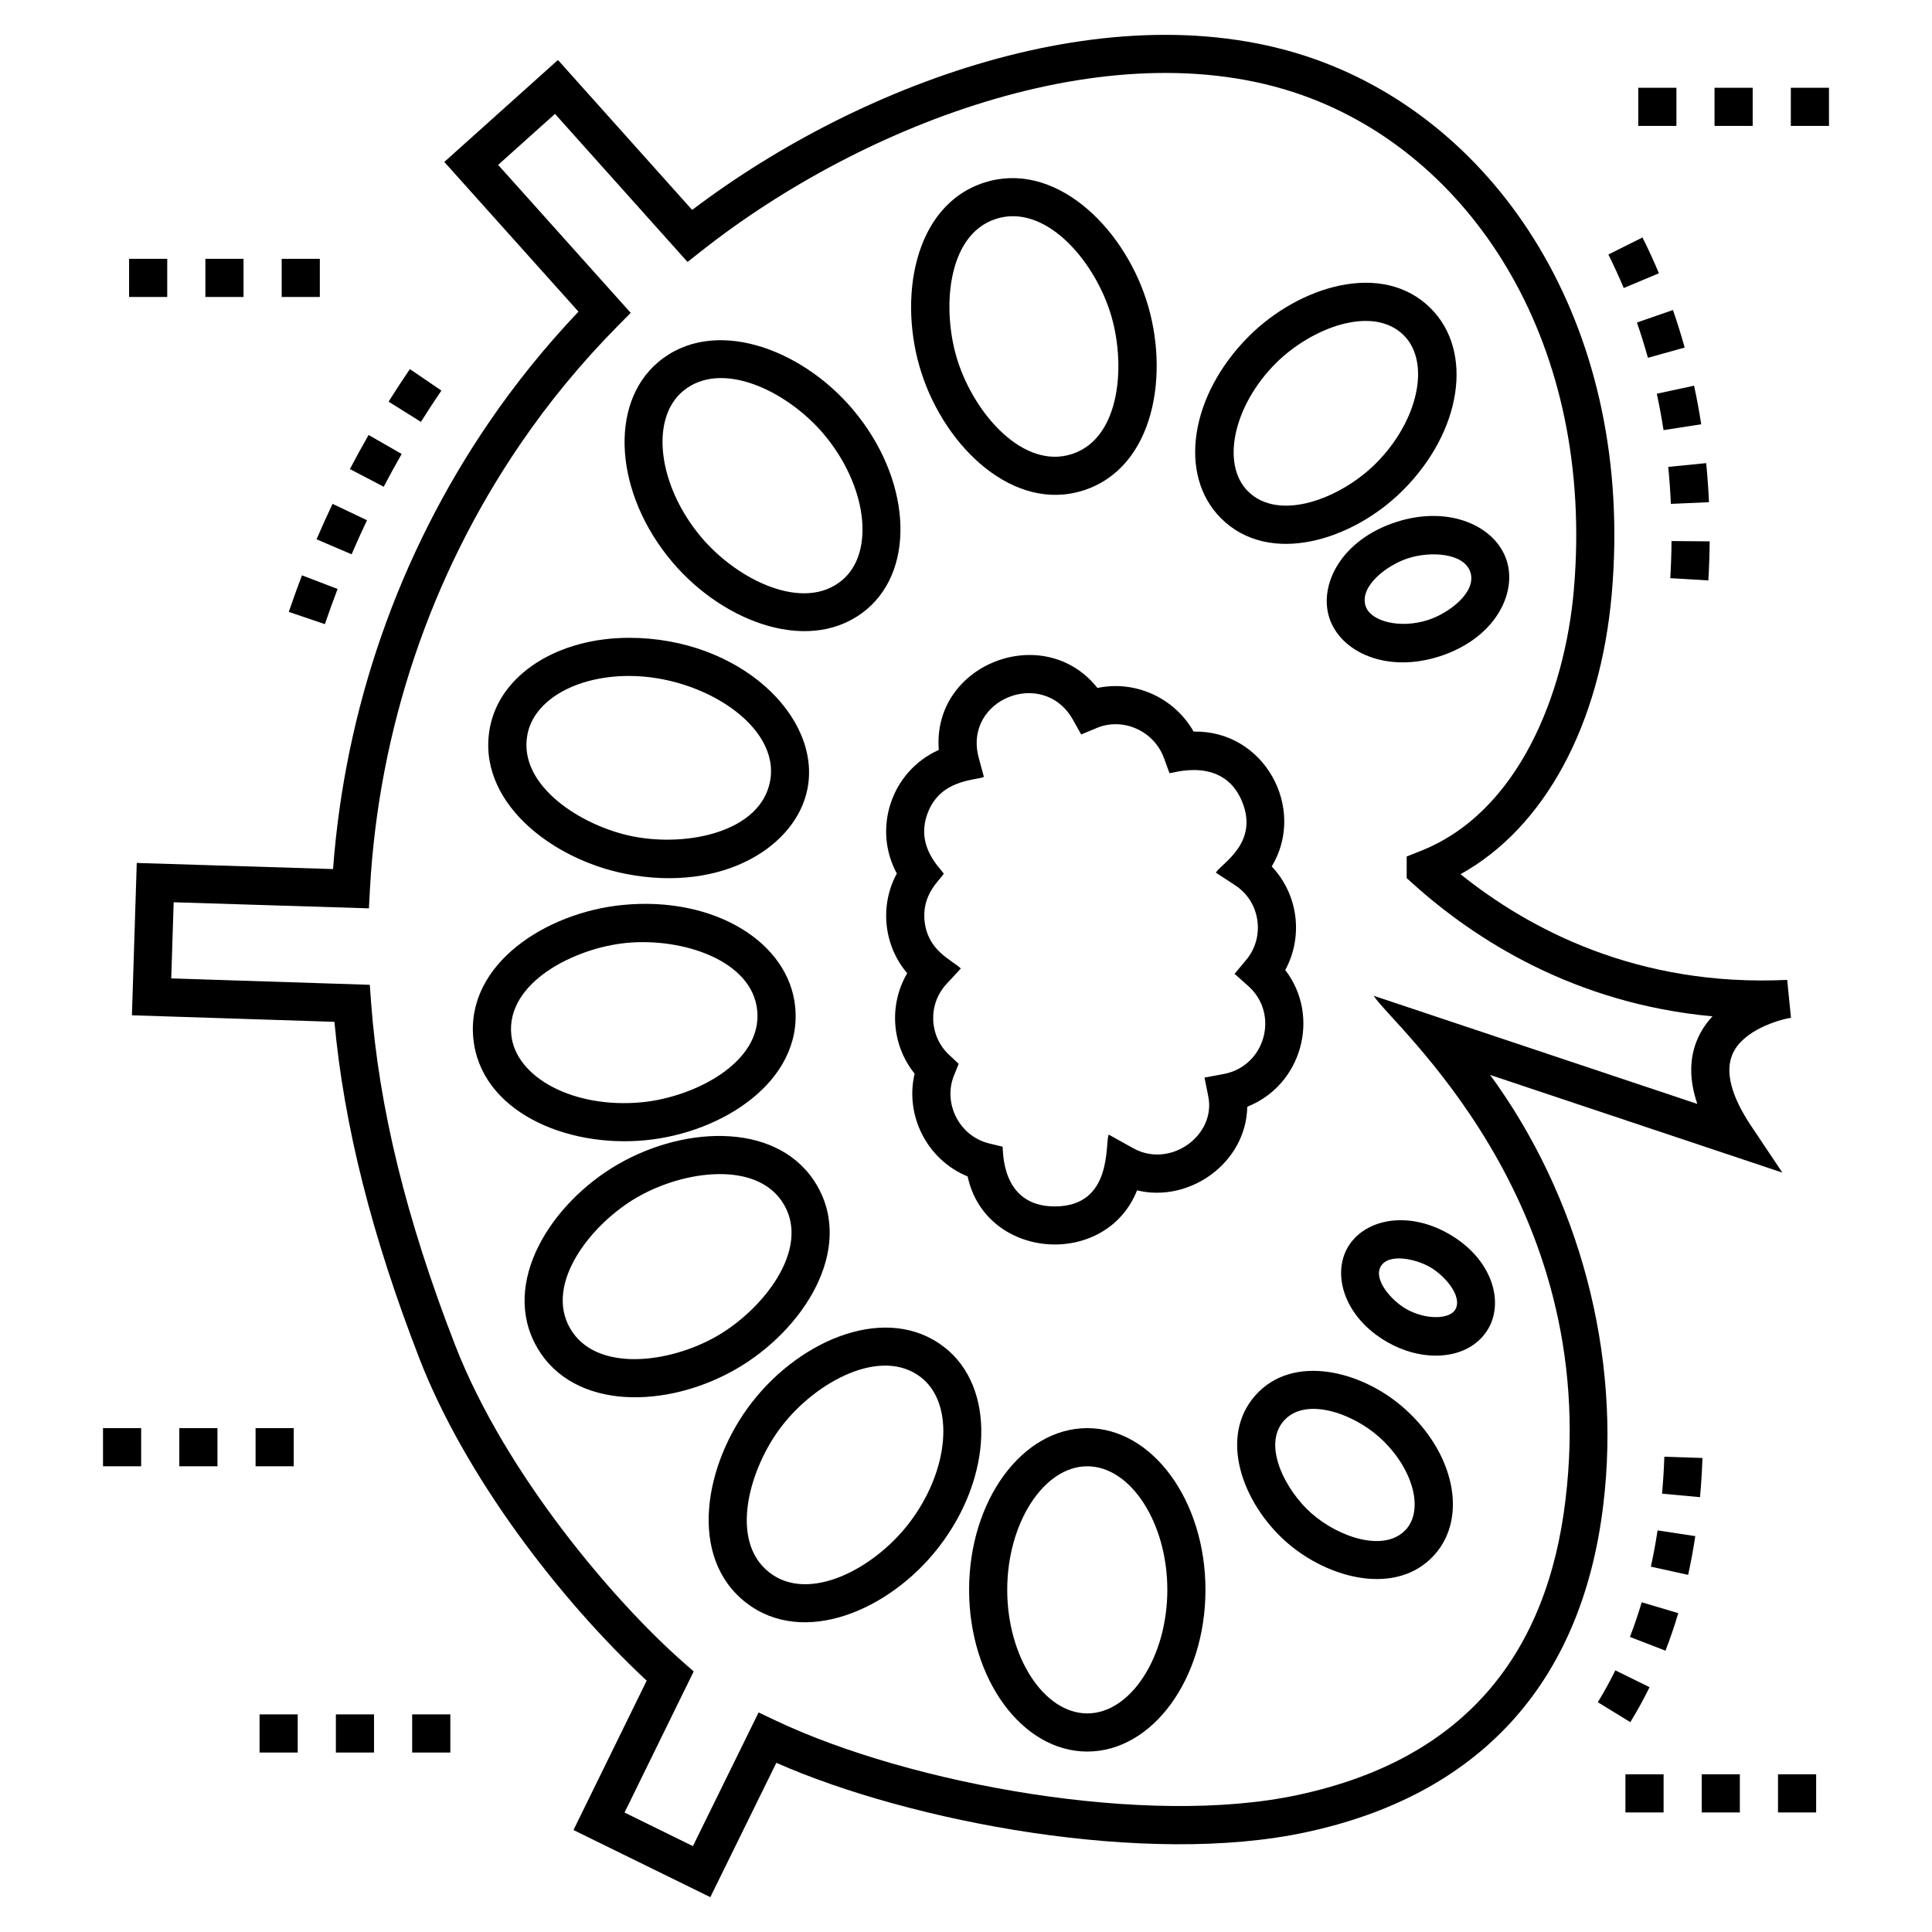
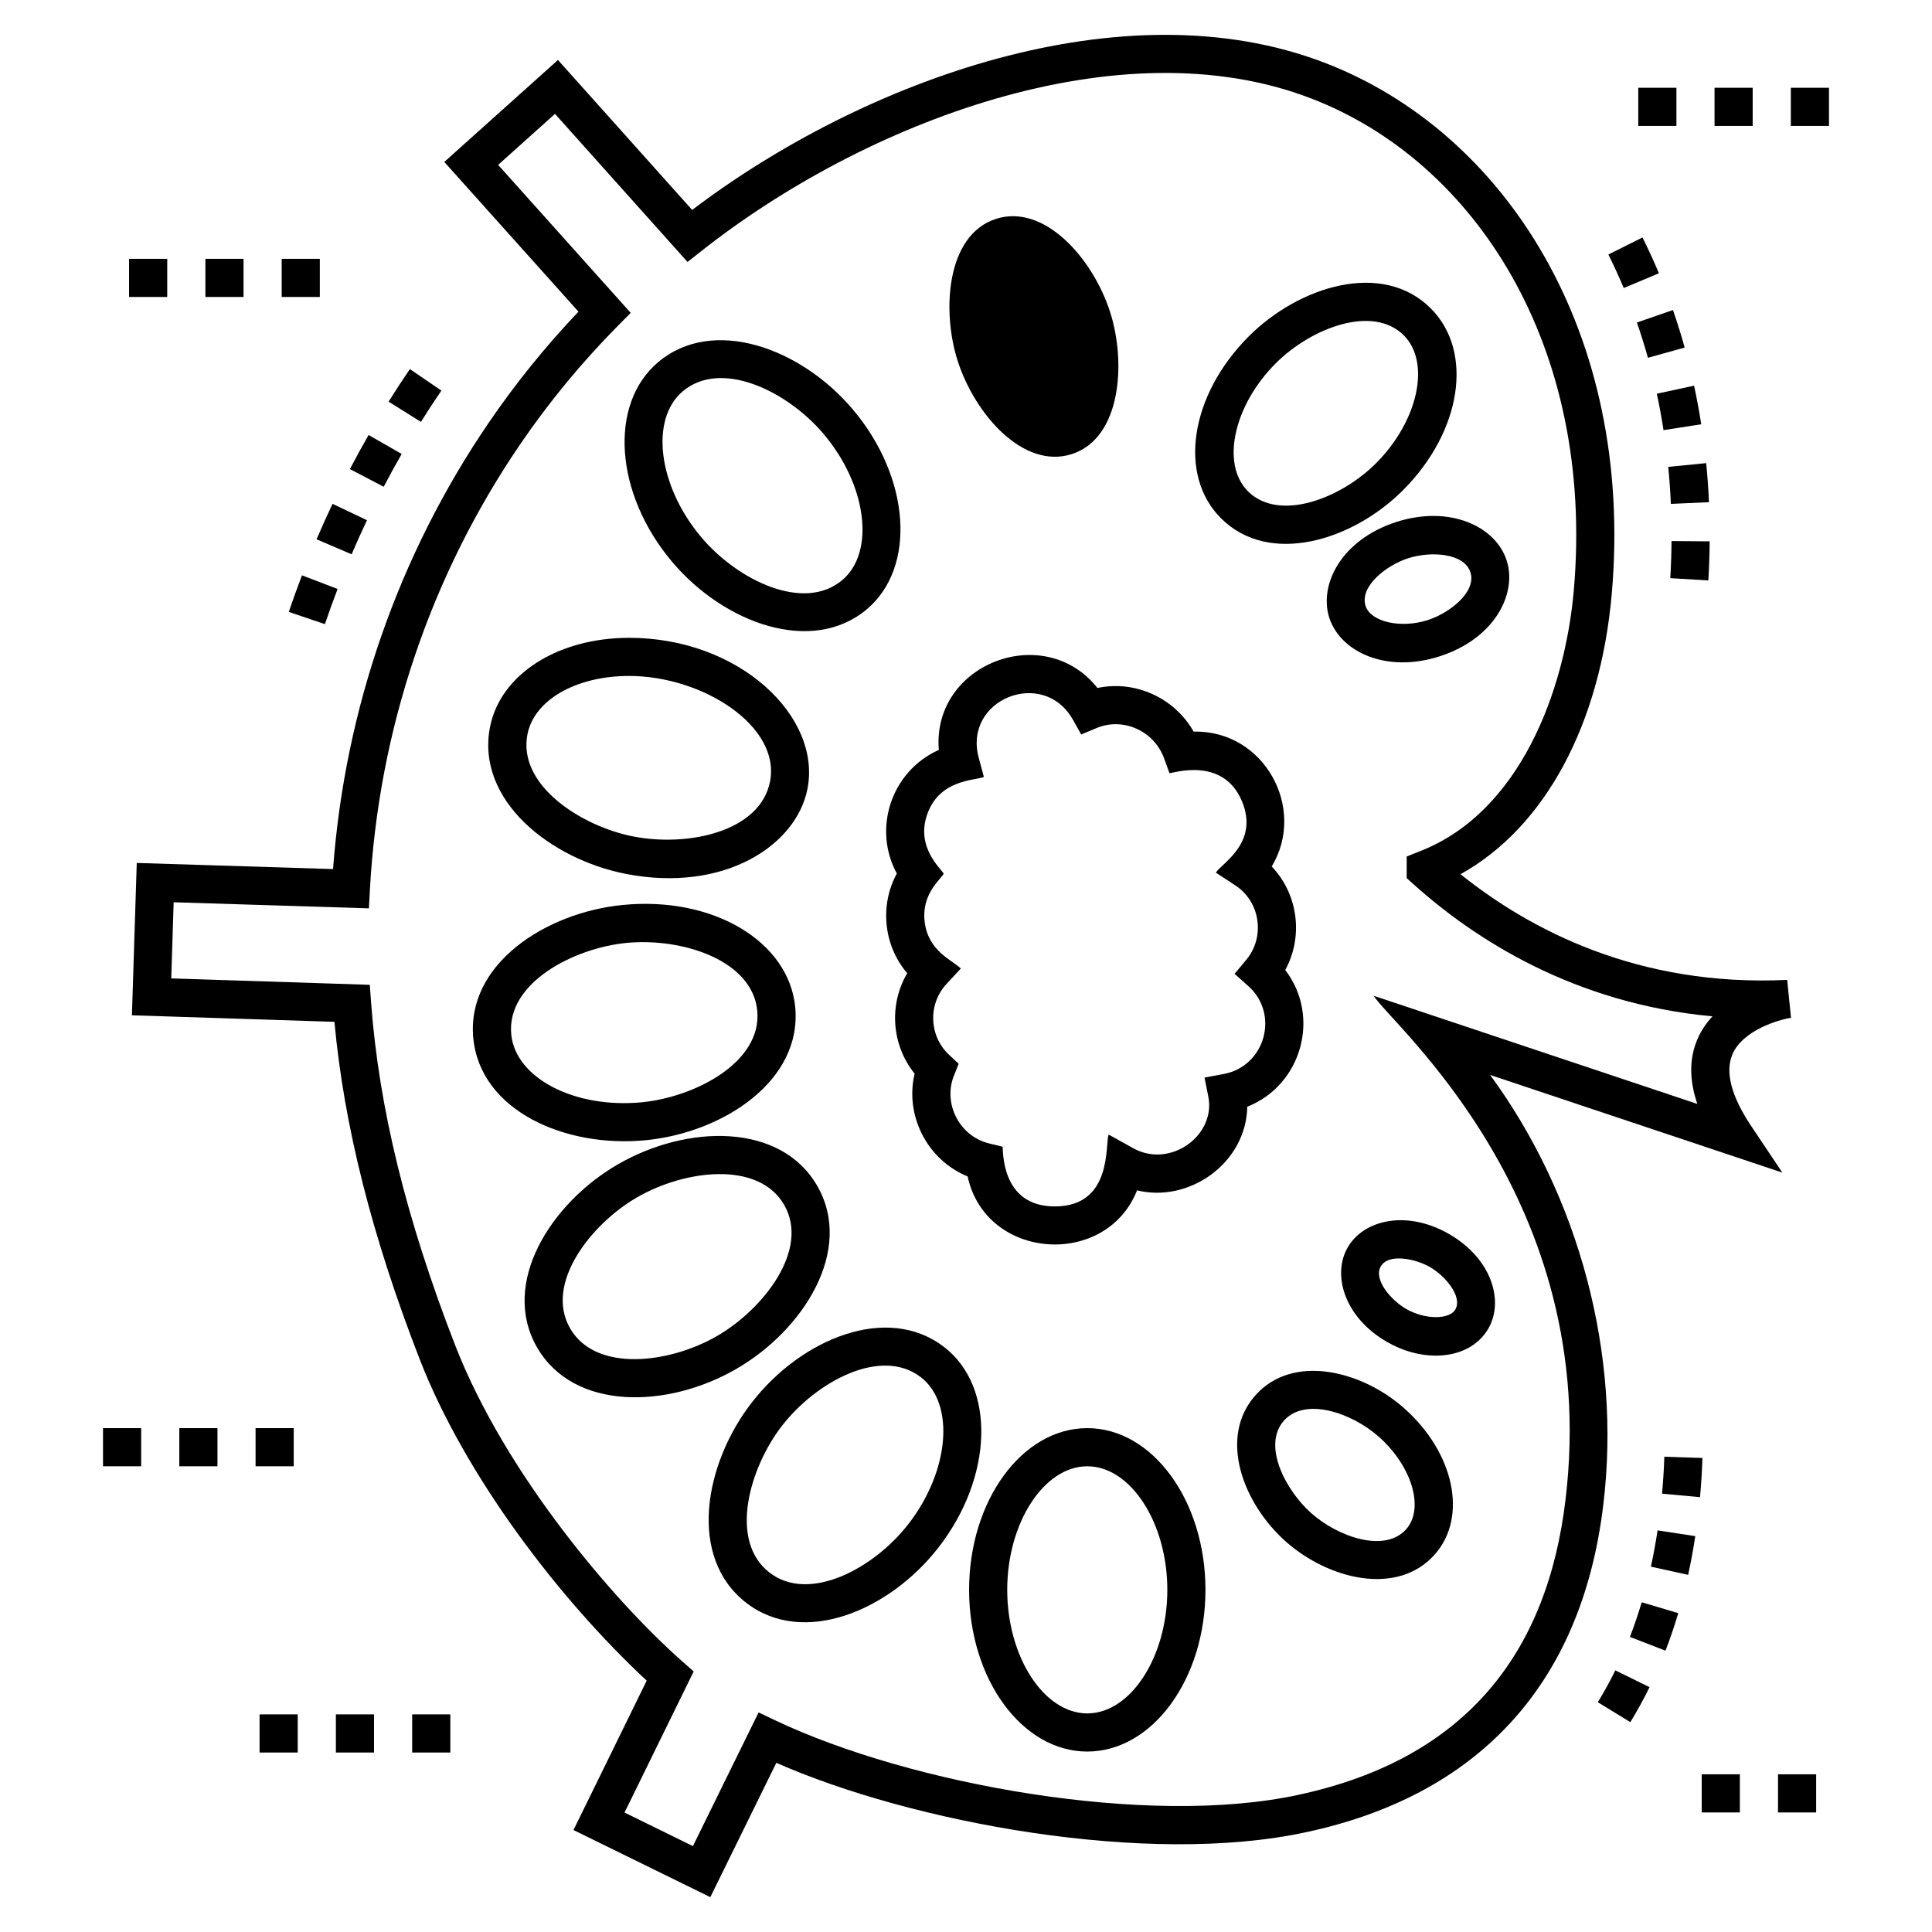
<svg xmlns="http://www.w3.org/2000/svg" fill="#000000" width="800px" height="800px" version="1.1" viewBox="144 144 512 512">
  <g>
-     <path d="m431.16 273.95c18.824-6.078 22.91-30.98 16.637-50.406-6.43-19.914-24.562-37.09-42.973-31.152-18.824 6.078-22.91 30.98-16.637 50.406 6.426 19.91 24.562 37.09 42.973 31.152zm-23.23-71.941c12.785-4.129 25.645 10.383 30.25 24.641 4.262 13.195 3.066 33.426-10.121 37.68-12.758 4.129-25.637-10.355-30.25-24.641-4.262-13.191-3.07-33.422 10.121-37.68z" />
+     <path d="m431.16 273.95zm-23.23-71.941c12.785-4.129 25.645 10.383 30.25 24.641 4.262 13.195 3.066 33.426-10.121 37.68-12.758 4.129-25.637-10.355-30.25-24.641-4.262-13.191-3.07-33.422 10.121-37.68z" />
    <path d="m515.78 273.94c15.59-15.59 18.836-36.766 7.391-48.211-12.82-12.82-34.938-5.883-48.215 7.391-15.594 15.59-18.836 36.77-7.391 48.215 12.82 12.82 34.93 5.891 48.215-7.394zm-33.676-33.676c9.363-9.359 25.695-15.617 33.922-7.391 7.188 7.188 3.801 22.723-7.391 33.918-9.383 9.383-25.711 15.605-33.922 7.394-7.191-7.191-3.809-22.723 7.391-33.922z" />
    <path d="m514.04 282.33c-14.629 4.727-20.582 16.648-17.758 25.391 2.934 9.074 15.133 14.766 29.25 10.211 14.652-4.734 20.57-16.668 17.754-25.391-2.969-9.195-15.285-14.715-29.246-10.211zm19.629 13.316c1.699 5.25-5.582 10.836-11.238 12.664-7.297 2.356-15.188 0.445-16.527-3.695-1.703-5.266 5.613-10.844 11.242-12.664 6.055-1.953 14.883-1.391 16.523 3.695z" />
    <path d="m501.16 474.57c-4.215 7.301-0.848 18.559 10.387 25.043 4.137 2.387 8.613 3.648 12.949 3.648 6.219 0 11.297-2.617 13.934-7.176 4.191-7.262 0.953-18.496-10.391-25.043-11.285-6.508-22.668-3.769-26.879 3.527zm8.754 5.055c2.074-3.602 9.301-2.004 13.07 0.176 3.934 2.269 8.688 7.773 6.691 11.23-1.551 2.691-8 2.758-13.074-0.172-3.93-2.269-8.691-7.769-6.688-11.234z" />
    <path d="m516.13 517.21c-11.285-10.016-29.551-14.566-39.441-3.426-9.867 11.125-3.356 28.605 8.082 38.758 11.293 10.023 29.559 14.566 39.445 3.422 8.789-9.902 5.242-26.93-8.086-38.754zm0.523 32.051c-5.613 6.324-17.953 2.137-25.176-4.277-6.723-5.969-13.062-17.914-7.231-24.488 5.609-6.316 17.941-2.137 25.176 4.277 8.781 7.793 12.094 19.004 7.231 24.488z" />
    <path d="m373.74 305.44c13.191-11.148 11.512-34.902-3.746-52.949-13.852-16.387-37.145-24.715-51.586-12.508-13.191 11.148-11.512 34.902 3.746 52.949 13.852 16.383 37.148 24.711 51.586 12.508zm-48.805-57.738c10.164-8.59 27.691-0.102 37.34 11.316 11.457 13.555 13.723 31.281 4.941 38.703-10.164 8.59-27.691 0.102-37.34-11.316-11.461-13.555-13.723-31.281-4.941-38.703z" />
    <path d="m309.96 375.61c25.773 4.988 45.086-7.41 48.035-22.594 3.719-19.199-18.113-39.988-47.25-39.988-19.023 0-34.191 9.738-36.895 23.68-3.762 19.434 16.09 35.02 36.109 38.902zm-26.184-36.98c1.766-9.125 12.855-15.496 26.969-15.496 19.43 0 40.172 13.266 37.324 27.957-2.586 13.348-21.746 17.395-36.184 14.594-13.652-2.644-30.742-13.473-28.109-27.055z" />
    <path d="m315.11 446.17c20.434-1.98 41.531-15.707 39.625-35.316-1.672-17.215-21.547-29.395-45.68-27.031-20.383 1.977-41.535 15.668-39.625 35.316 1.867 19.254 24.398 29.109 45.68 27.031zm-35.621-28.008c-1.34-13.789 16.73-22.938 30.543-24.281 14.797-1.422 33.344 4.586 34.645 17.949 1.336 13.746-16.656 22.93-30.543 24.281-18.117 1.746-33.539-6.562-34.645-17.949z" />
    <path d="m360.56 458.24c-9.684-16.77-34.434-16.285-52.773-5.699-17.805 10.281-31.285 31.523-21.453 48.551 9.684 16.77 34.438 16.289 52.773 5.699 17.801-10.27 31.297-31.5 21.453-48.551zm-65.469 37.801c-6.91-11.957 5.664-27.766 17.75-34.742 12.609-7.281 32.164-9.785 38.961 1.996 6.91 11.961-5.664 27.77-17.75 34.746-12.734 7.359-32.211 9.703-38.961-2z" />
    <path d="m394.25 501.01c-15.012-11.645-37.828-2.336-51.012 14.668-12.562 16.184-17.105 40.961-1.516 53.055 15.148 11.75 37.992 2.121 51.012-14.664 14.484-18.672 15.164-42.473 1.516-53.059zm-9.5 46.863c-9.219 11.883-26.363 20.992-36.832 12.871-10.949-8.496-5.195-27.914 3.305-38.875 9.219-11.887 26.363-20.996 36.832-12.875 9.086 7.051 7.57 24.852-3.305 38.879z" />
    <path d="m432.14 522.47c-17.27 0-31.32 19.223-31.32 42.855 0 23.629 14.051 42.855 31.32 42.855s31.32-19.223 31.32-42.855c0-23.629-14.051-42.855-31.32-42.855zm0 75.602c-11.5 0-21.215-14.996-21.215-32.746s9.715-32.746 21.215-32.746 21.215 14.996 21.215 32.746c-0.004 17.75-9.715 32.746-21.215 32.746z" />
    <path d="m381.67 375.49c-4.562 8.367-3.574 19.027 2.754 26.422-4.902 8.324-4.18 19.008 1.965 26.621-2.625 11.012 3.227 22.805 14.043 27.234 4.816 22.297 36.711 24.367 44.898 3.691 13.828 3.367 28.918-7.199 29.211-22.168 14.473-5.727 19.496-23.934 10.062-36.227 4.805-8.809 3.5-19.961-3.582-27.441 9.285-15.367-1.926-36.145-20.699-35.742-5.102-8.969-15.48-13.68-25.488-11.559-14.109-17.816-43.895-6.414-42.039 16.414-12.691 5.707-17.562 20.938-11.125 32.754zm8.094-15.809c3.301-9.156 12.527-8.801 14.977-9.781l-1.367-5.078c-4.195-15.566 17.141-23.98 24.953-10.098l2.203 3.918 4.144-1.73c6.906-2.871 15.156 0.73 17.812 8.039l1.438 3.949c0.648 0.105 14.09-4.606 19.16 7.332 4.766 11.219-5.508 16.641-6.867 19.031l5.106 3.34c3.215 2.109 5.301 5.375 5.875 9.207 0.566 3.793-0.488 7.621-2.891 10.508l-3.133 3.758 3.652 3.254c8.289 7.379 4.496 21.254-6.578 23.301l-5.043 0.934 1.008 5.031c2.062 10.289-10.055 19.152-19.887 13.699l-6.508-3.617c-1.039 2.238 1.234 19.035-14.293 19.035-14.562 0-13.598-15.32-13.844-15.832l-3.527-0.855c-8.09-1.965-12.223-10.77-9.379-17.898l1.285-3.211-2.527-2.359c-5.356-5.004-5.668-13.441-0.695-18.805l3.797-4.094c-2.418-2.301-8.59-4.57-9.578-12.277-0.938-7.328 4.027-11.121 5.039-12.836-0.73-1.418-7.519-7.016-4.332-15.863z" />
    <path d="m588.76 571.5-9.688-2.879c-0.934 3.137-1.984 6.227-3.125 9.18l9.426 3.648c1.238-3.207 2.379-6.555 3.387-9.949z" />
    <path d="m581.15 591.12-9.07-4.457c-1.426 2.902-2.988 5.742-4.644 8.441l8.617 5.285c1.82-2.969 3.535-6.09 5.098-9.27z" />
    <path d="m595.17 530.38-10.102-0.332c-0.109 3.266-0.312 6.531-0.609 9.789l10.062 0.93c0.316-3.457 0.535-6.918 0.648-10.387z" />
    <path d="m593.27 551.09-9.996-1.516c-0.496 3.281-1.09 6.484-1.773 9.609l9.871 2.172c0.73-3.324 1.371-6.773 1.898-10.266z" />
    <path d="m577.8 229.47c1.062 3.07 2.039 6.188 2.918 9.348l9.738-2.715c-0.938-3.359-1.973-6.68-3.106-9.945z" />
    <path d="m586.1 267.73c0.32 3.242 0.555 6.512 0.699 9.805l10.098-0.449c-0.156-3.477-0.398-6.926-0.742-10.352z" />
    <path d="m574.31 220.33 9.32-3.91c-1.344-3.211-2.809-6.402-4.352-9.488l-9.043 4.516c1.449 2.91 2.805 5.871 4.074 8.883z" />
    <path d="m586.64 297.22 10.09 0.598c0.203-3.469 0.324-6.926 0.352-10.355l-10.109-0.082c-0.027 3.262-0.137 6.543-0.332 9.84z" />
    <path d="m583.07 248.34c0.688 3.184 1.281 6.402 1.785 9.648l9.988-1.555c-0.535-3.441-1.168-6.852-1.895-10.223z" />
    <path d="m236.73 268.31 8.957 4.684c1.531-2.926 3.117-5.82 4.762-8.688l-8.766-5.031c-1.711 2.981-3.363 5.992-4.953 9.035z" />
    <path d="m246.98 250.44 8.57 5.363c1.75-2.797 3.559-5.559 5.422-8.293l-8.348-5.699c-1.941 2.84-3.82 5.719-5.644 8.629z" />
    <path d="m220.53 306.16 9.57 3.246c1.062-3.129 2.188-6.238 3.367-9.324l-9.441-3.613c-1.223 3.211-2.391 6.438-3.496 9.691z" />
    <path d="m227.89 286.92 9.293 3.977c1.297-3.039 2.656-6.047 4.074-9.031l-9.129-4.34c-1.473 3.102-2.883 6.238-4.238 9.395z" />
    <path d="m315.38 589.39-19.402 39.586 36.262 17.789 17.496-35.602c35.691 15.758 98.281 27.543 140.51 18.363 44.504-9.566 72.863-38.148 78.656-86.863 4.797-39.703-6.356-81.5-30-113.79l77.441 25.879-8.227-12.293c-5.352-7.992-7.019-14.434-4.969-19.141 2.738-6.277 12.117-9.059 15.484-9.594l-1.012-10.043c-39.562 1.891-68.293-13.348-86.566-28.008 22.258-12.359 37.039-39.488 40.09-74.41 5.996-69.309-28.516-122.36-76.047-140.61-53.262-20.523-122.17 4.488-167.67 38.98l-35.562-39.738-30.121 27.02 35.555 39.676c-8.695 9.152-16.672 19.016-23.746 29.379-23.902 35.004-38.125 75.82-41.293 118.34l-52.02-1.621-1.281 40.371 53.668 1.734c2.539 27.586 9.949 56.891 22.594 89.418 11.988 30.828 36.824 63.445 60.16 85.18zm-50.738-88.84c-12.973-33.363-20.27-63.141-22.312-91.031l-0.332-4.535-52.617-1.699 0.641-20.176 51.742 1.613 0.266-4.93c2.301-42.445 16.082-83.289 39.863-118.11 7.621-11.168 16.336-21.727 25.902-31.387l3.348-3.383-35.129-39.215 15.066-13.516 35.121 39.242 3.731-2.941c43.137-34.035 110.71-59.988 161.54-40.391 43.148 16.566 75.227 65.281 69.609 130.29-2.344 26.805-14.359 59.09-41.047 69.305l-3.246 1.297v5.727l1.672 1.504c16.227 14.613 42.609 31.742 79.367 35.129-1.562 1.672-2.918 3.617-3.914 5.875-2.262 5.144-2.289 10.945-0.105 17.336l-85.758-28.66c4.41 7.402 60.469 53.727 50.824 133.56-4.762 40.047-25.883 68.543-70.754 78.191-39.867 8.668-102.81-2.727-138.58-19.691l-4.504-2.137-17.406 35.422-18.121-8.895 18.324-37.391-2.894-2.551c-18.133-15.969-47.023-49.727-60.297-83.852z" />
    <path d="m253.23 598.33h10.109v10.109h-10.109z" />
    <path d="m233.01 598.33h10.109v10.109h-10.109z" />
    <path d="m212.79 598.33h10.109v10.109h-10.109z" />
    <path d="m211.73 522.47h10.109v10.109h-10.109z" />
    <path d="m171.3 522.47h10.109v10.109h-10.109z" />
    <path d="m191.52 522.47h10.109v10.109h-10.109z" />
    <path d="m198.43 212.59h10.109v10.109h-10.109z" />
    <path d="m178.21 212.59h10.109v10.109h-10.109z" />
    <path d="m218.65 212.59h10.109v10.109h-10.109z" />
    <path d="m618.59 167.26h10.109v10.109h-10.109z" />
    <path d="m578.16 167.26h10.109v10.109h-10.109z" />
    <path d="m598.37 167.26h10.109v10.109h-10.109z" />
    <path d="m615.19 614.21h10.109v10.109h-10.109z" />
-     <path d="m574.76 614.21h10.109v10.109h-10.109z" />
    <path d="m594.97 614.21h10.109v10.109h-10.109z" />
  </g>
</svg>